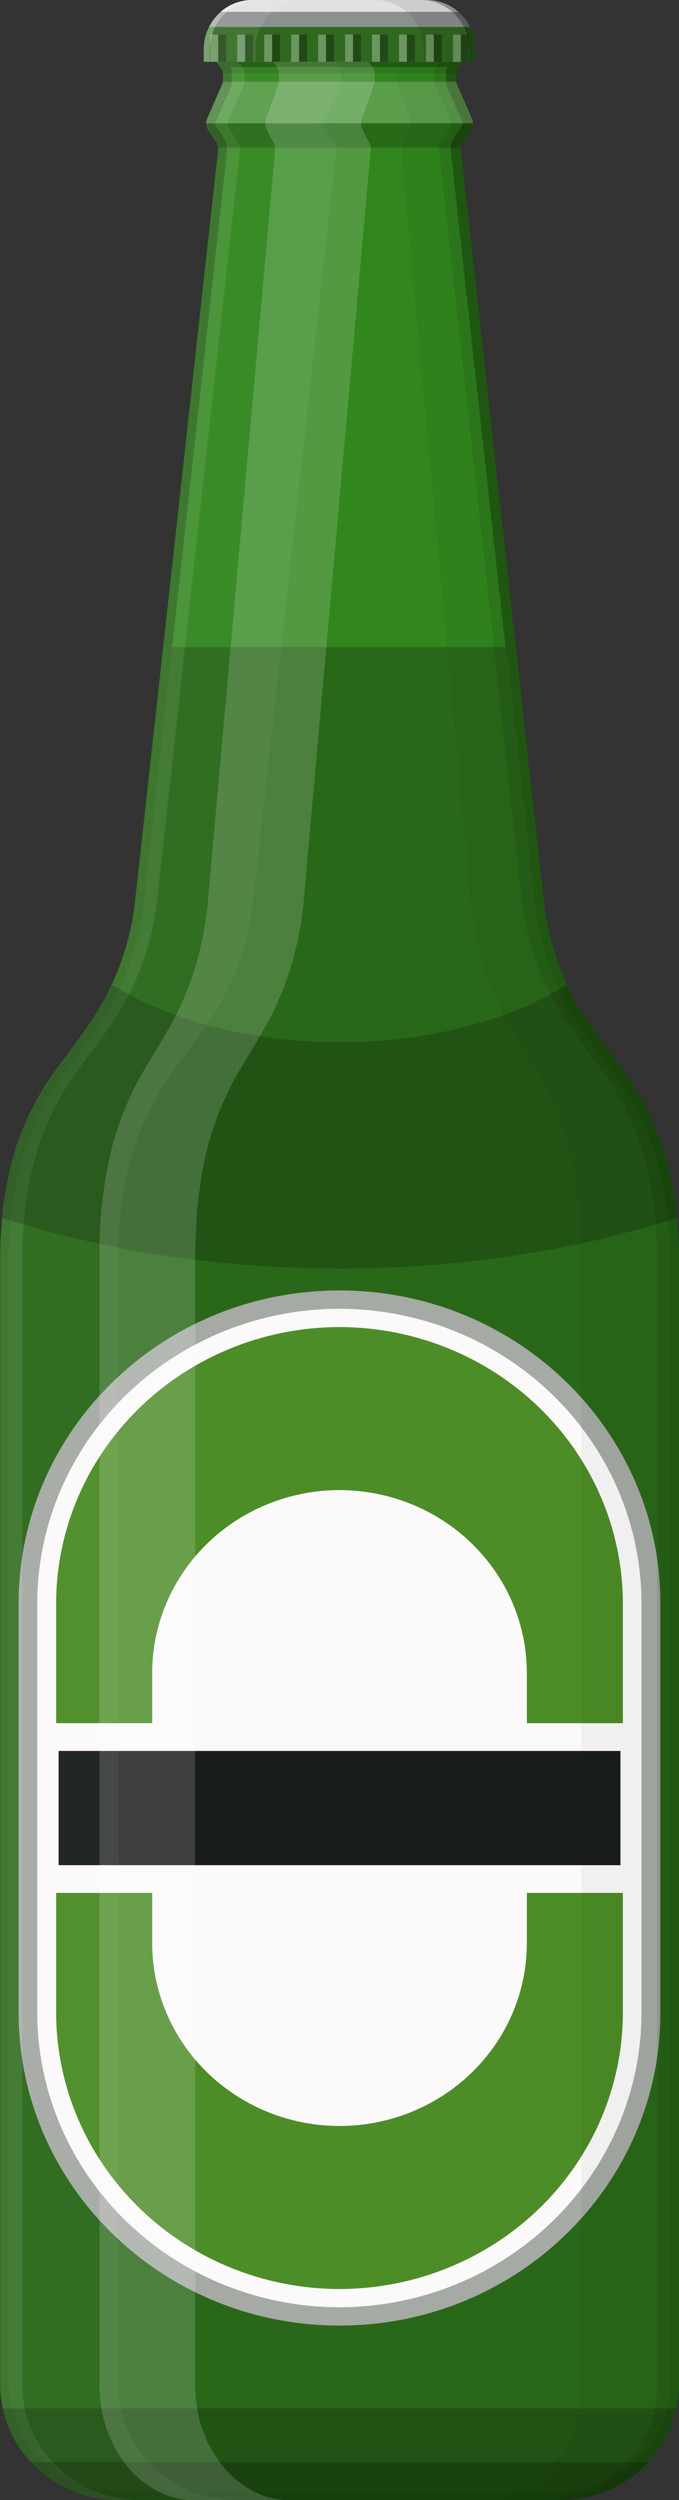
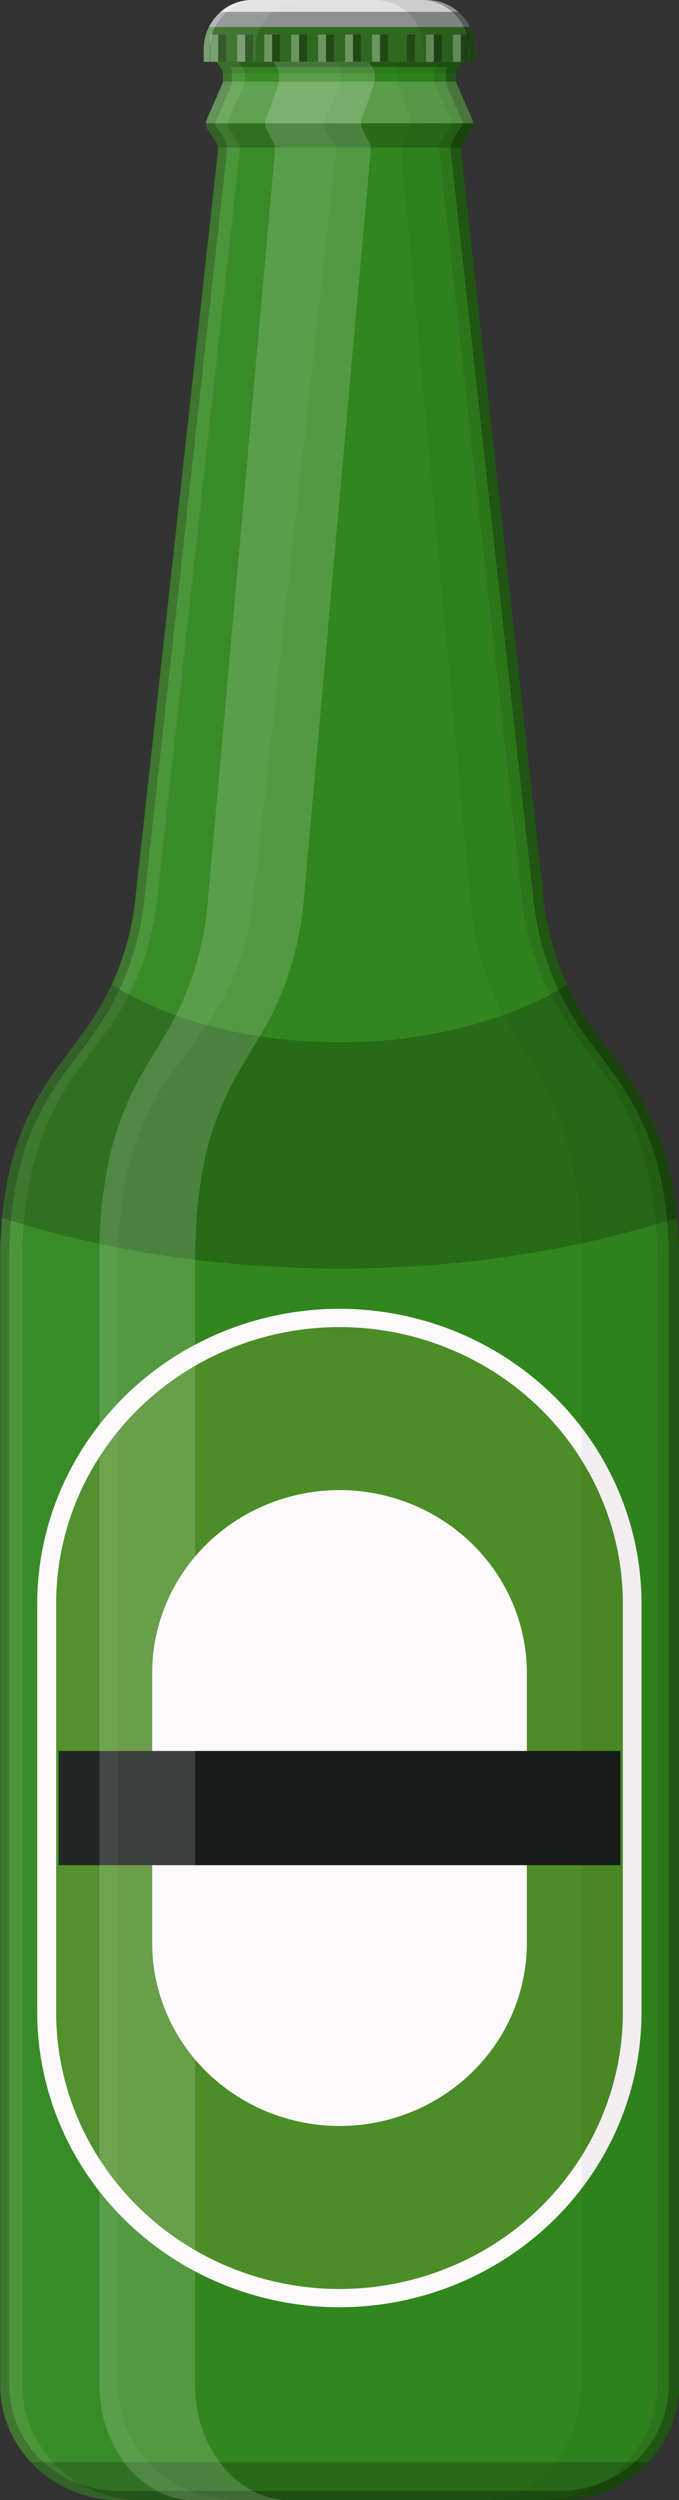
<svg xmlns="http://www.w3.org/2000/svg" fill="none" viewBox="0 0 28 103" height="103" width="28">
  <rect x="0" y="0" width="28" height="103" fill="#333333" stroke="none" />
  <g clip-path="url(#clip0_1621_21688)">
    <path fill="#236314" d="M28 51.714V98.251C28 98.293 28 98.334 28 98.376C27.992 98.661 27.959 98.946 27.899 99.226C27.722 100.048 27.323 100.809 26.743 101.43C26.287 101.923 25.73 102.318 25.107 102.587C24.484 102.857 23.81 102.996 23.129 102.995H4.879C4.197 102.996 3.523 102.857 2.899 102.587C2.276 102.317 1.718 101.923 1.262 101.43C0.682 100.809 0.283 100.048 0.105 99.226C0.036 98.903 0.002 98.575 0.002 98.246V51.709C0.002 51.471 0.01 51.233 0.025 50.997L0.065 50.401C0.065 50.323 0.065 50.245 0.083 50.169C0.11 49.842 0.15 49.526 0.204 49.221L0.266 48.866C0.346 48.404 0.455 47.948 0.593 47.499V47.46C0.781 46.846 1.024 46.25 1.317 45.677L1.342 45.628C1.625 45.071 1.955 44.538 2.327 44.033L2.787 43.416L3.458 42.5C3.704 42.165 3.93 41.818 4.137 41.459C4.305 41.168 4.461 40.869 4.602 40.565C4.635 40.494 4.667 40.423 4.698 40.35C5.15 39.32 5.442 38.23 5.565 37.117L8.983 6.219C8.989 6.168 8.989 6.116 8.983 6.064C8.97 5.994 8.944 5.927 8.905 5.866L8.573 5.354C8.522 5.275 8.496 5.183 8.498 5.09C8.498 5.027 8.511 4.966 8.536 4.908L9.174 3.454C9.185 3.43 9.191 3.405 9.194 3.38C9.194 3.38 9.194 3.36 9.194 3.351V3C9.194 2.945 9.175 2.891 9.141 2.846L8.913 2.545L8.795 2.388H19.205L19.087 2.545L18.858 2.846C18.825 2.891 18.807 2.945 18.806 3V3.338C18.806 3.338 18.806 3.358 18.806 3.368C18.808 3.393 18.815 3.418 18.826 3.441L19.464 4.896C19.489 4.954 19.502 5.015 19.502 5.077C19.507 5.174 19.483 5.271 19.431 5.354L19.092 5.883C19.052 5.943 19.025 6.011 19.014 6.082C19.007 6.133 19.007 6.185 19.014 6.236L22.43 37.134C22.492 37.69 22.597 38.241 22.742 38.782C22.885 39.323 23.071 39.853 23.297 40.367C23.327 40.44 23.36 40.511 23.393 40.58C23.707 41.262 24.091 41.911 24.539 42.517L25.21 43.433L25.667 44.05C26.04 44.555 26.37 45.089 26.655 45.645L26.68 45.694C26.972 46.267 27.213 46.864 27.402 47.477L27.414 47.516C27.553 47.965 27.663 48.421 27.741 48.883L27.804 49.238C27.857 49.552 27.899 49.868 27.927 50.184C27.927 50.262 27.927 50.34 27.945 50.428L27.982 51.024C27.994 51.247 28 51.478 28 51.714Z" />
    <path fill="#31861E" d="M4.876 102.623C4.247 102.623 3.624 102.495 3.049 102.247C2.473 101.998 1.958 101.635 1.536 101.18C1.001 100.606 0.634 99.904 0.472 99.145C0.409 98.85 0.377 98.55 0.377 98.248V51.712C0.377 51.482 0.377 51.251 0.4 51.024L0.437 50.426C0.437 50.35 0.45 50.277 0.455 50.203C0.483 49.89 0.523 49.584 0.573 49.287L0.636 48.932C0.714 48.485 0.819 48.044 0.953 47.609V47.57C1.135 46.98 1.369 46.407 1.651 45.856L1.676 45.804C1.95 45.267 2.268 44.752 2.629 44.266L3.089 43.646L3.76 42.73C4.013 42.383 4.248 42.023 4.464 41.653C4.64 41.346 4.801 41.035 4.941 40.729C4.977 40.658 5.009 40.585 5.042 40.509C5.508 39.444 5.81 38.317 5.937 37.166L9.355 6.268C9.367 6.187 9.367 6.104 9.355 6.023C9.336 5.903 9.291 5.788 9.224 5.685L8.885 5.156C8.875 5.139 8.87 5.121 8.87 5.102C8.868 5.091 8.868 5.081 8.87 5.07L9.508 3.615C9.533 3.558 9.549 3.498 9.556 3.436V3.395C9.556 3.373 9.556 3.356 9.556 3.334V3.003C9.558 2.919 9.542 2.835 9.508 2.758H18.441C18.409 2.836 18.393 2.919 18.393 3.003V3.338C18.393 3.358 18.393 3.375 18.393 3.395V3.414C18.401 3.474 18.417 3.533 18.441 3.588L19.08 5.043C19.081 5.056 19.081 5.069 19.08 5.082C19.08 5.102 19.075 5.122 19.065 5.139L18.723 5.67C18.657 5.774 18.613 5.89 18.592 6.011C18.58 6.092 18.58 6.174 18.592 6.256L22.008 37.156C22.073 37.734 22.18 38.307 22.329 38.87C22.479 39.43 22.672 39.977 22.905 40.509C22.935 40.582 22.971 40.656 23.006 40.729C23.329 41.433 23.725 42.104 24.187 42.73L24.858 43.644L25.318 44.266C25.678 44.753 25.997 45.267 26.271 45.804L26.296 45.853C26.578 46.404 26.811 46.978 26.994 47.568L27.007 47.609C27.14 48.042 27.245 48.482 27.324 48.927L27.384 49.282C27.437 49.586 27.477 49.892 27.502 50.196C27.502 50.272 27.502 50.345 27.52 50.421L27.56 51.019C27.573 51.239 27.58 51.469 27.58 51.707V98.243C27.58 98.545 27.548 98.845 27.485 99.14C27.323 99.899 26.956 100.601 26.422 101.175C26.001 101.629 25.488 101.992 24.914 102.24C24.341 102.489 23.721 102.617 23.094 102.618L4.876 102.623Z" />
-     <path fill="#296819" d="M27.613 51.714V98.251C27.614 98.552 27.582 98.852 27.52 99.147C27.357 99.906 26.989 100.609 26.454 101.183C26.034 101.636 25.52 101.999 24.947 102.247C24.374 102.496 23.754 102.625 23.126 102.625H4.876C4.247 102.626 3.624 102.497 3.049 102.249C2.474 102 1.958 101.637 1.536 101.183C1.002 100.607 0.635 99.904 0.472 99.145C0.409 98.85 0.377 98.55 0.377 98.248V51.712C0.377 51.482 0.377 51.251 0.4 51.024L0.437 50.426C0.437 50.35 0.437 50.277 0.455 50.203C0.483 49.89 0.523 49.583 0.573 49.287L0.636 48.932C0.714 48.485 0.819 48.044 0.953 47.609V47.57C1.135 46.98 1.369 46.407 1.651 45.856L1.676 45.804C1.949 45.266 2.268 44.752 2.629 44.266L3.086 43.646L3.76 42.73C4.013 42.383 4.248 42.023 4.464 41.653C4.64 41.346 4.801 41.035 4.941 40.729C4.977 40.658 5.009 40.582 5.042 40.509C5.51 39.444 5.811 38.317 5.937 37.166L7.098 26.66H20.889L22.053 37.166C22.114 37.744 22.221 38.317 22.372 38.88C22.522 39.439 22.714 39.987 22.945 40.519L23.046 40.739C23.371 41.443 23.768 42.113 24.23 42.74L24.901 43.654L25.361 44.276C25.721 44.763 26.039 45.277 26.313 45.814L26.336 45.863C26.619 46.414 26.853 46.988 27.037 47.578L27.05 47.619C27.182 48.052 27.288 48.492 27.366 48.937L27.427 49.292C27.48 49.596 27.52 49.902 27.545 50.206C27.545 50.282 27.545 50.355 27.563 50.428L27.603 51.029C27.605 51.246 27.613 51.477 27.613 51.714Z" />
-     <path fill="#A5AAA4" d="M27.233 66.06C27.233 58.938 21.309 53.164 14 53.164C6.691 53.164 0.767 58.938 0.767 66.06V82.913C0.767 90.035 6.691 95.809 14 95.809C21.309 95.809 27.233 90.035 27.233 82.913V66.06Z" />
    <path fill="#FBF9FA" d="M14 95.055C10.696 95.053 7.527 93.773 5.19 91.497C2.853 89.22 1.539 86.133 1.536 82.913V66.06C1.54 62.841 2.854 59.755 5.189 57.479C7.525 55.203 10.692 53.923 13.995 53.919C17.298 53.922 20.465 55.202 22.801 57.478C25.137 59.755 26.451 62.841 26.454 66.06V82.913C26.451 86.132 25.138 89.217 22.803 91.493C20.468 93.769 17.302 95.05 14 95.055Z" />
    <path fill="#4C8D27" d="M14 94.303C10.902 94.299 7.932 93.097 5.741 90.962C3.55 88.827 2.318 85.933 2.315 82.913V66.06C2.318 63.041 3.55 60.147 5.741 58.012C7.932 55.877 10.902 54.676 14 54.673C17.098 54.676 20.068 55.877 22.259 58.012C24.45 60.147 25.682 63.041 25.685 66.06V82.913C25.683 85.933 24.451 88.828 22.26 90.963C20.069 93.098 17.099 94.299 14 94.303Z" />
    <path fill="#FBF9FA" d="M14 87.587C11.952 87.584 9.988 86.79 8.54 85.378C7.092 83.967 6.278 82.053 6.276 80.058V68.916C6.278 66.92 7.092 65.007 8.54 63.596C9.988 62.185 11.952 61.391 14 61.389C16.048 61.391 18.012 62.184 19.46 63.596C20.909 65.007 21.724 66.92 21.726 68.916V80.058C21.724 82.054 20.91 83.968 19.461 85.379C18.012 86.791 16.048 87.585 14 87.587Z" />
-     <path fill="#FBF9FA" d="M26.321 70.993H1.679V77.983H26.321V70.993Z" />
    <path fill="#181C1A" d="M25.585 72.136H2.416V76.842H25.585V72.136Z" />
    <g opacity="0.3">
      <path fill="white" d="M10.097 3V3.338C10.098 3.348 10.098 3.358 10.097 3.368C10.095 3.393 10.089 3.418 10.079 3.441L9.441 4.896C9.415 4.953 9.401 5.015 9.4 5.077C9.398 5.171 9.424 5.263 9.476 5.342L9.815 5.871C9.854 5.931 9.881 5.999 9.893 6.069C9.9 6.121 9.9 6.172 9.893 6.224L7.631 26.656L6.472 37.121C6.349 38.235 6.058 39.324 5.607 40.355L5.509 40.57C5.447 40.705 5.381 40.842 5.311 40.974C5.241 41.106 5.137 41.302 5.06 41.464C4.852 41.823 4.624 42.17 4.378 42.505L3.707 43.421L3.247 44.038C2.875 44.543 2.546 45.076 2.262 45.633L2.237 45.682C1.945 46.255 1.702 46.852 1.513 47.465V47.504C1.374 47.953 1.264 48.409 1.184 48.871L1.123 49.226C1.068 49.539 1.028 49.855 1 50.174C1 50.25 1 50.328 0.983 50.406V50.446L0.947 51.002C0.93 51.246 0.922 51.477 0.922 51.714V98.251C0.923 98.58 0.958 98.908 1.025 99.231C1.204 100.052 1.603 100.813 2.182 101.435C2.514 101.794 2.902 102.101 3.33 102.346C4.078 102.776 4.93 103.002 5.798 103H4.896C4.214 103.001 3.54 102.862 2.917 102.592C2.294 102.322 1.736 101.928 1.279 101.435C0.7 100.813 0.3 100.052 0.123 99.231C0.054 98.908 0.019 98.58 0.02 98.251V51.714C0.02 51.476 0.028 51.238 0.043 51.002L0.083 50.406C0.083 50.328 0.083 50.25 0.1 50.174C0.127 49.847 0.167 49.531 0.221 49.226L0.284 48.871C0.364 48.409 0.473 47.953 0.611 47.504V47.465C0.799 46.851 1.041 46.255 1.335 45.682L1.36 45.633C1.643 45.076 1.972 44.542 2.345 44.038L2.805 43.421L3.476 42.505C3.721 42.17 3.948 41.823 4.155 41.464C4.323 41.173 4.479 40.874 4.62 40.57C4.652 40.499 4.685 40.428 4.715 40.355C5.167 39.325 5.459 38.235 5.582 37.121L9.001 6.224C9.007 6.172 9.007 6.121 9.001 6.069C8.988 5.999 8.961 5.932 8.923 5.871L8.573 5.354C8.522 5.275 8.496 5.183 8.498 5.09C8.498 5.027 8.511 4.966 8.536 4.908L9.174 3.454C9.185 3.43 9.191 3.405 9.194 3.38C9.194 3.38 9.194 3.36 9.194 3.351V3C9.194 2.945 9.175 2.891 9.141 2.846L8.913 2.545L8.795 2.388H9.697L9.782 2.501L9.818 2.545L9.983 2.765L10.044 2.846C10.078 2.891 10.096 2.945 10.097 3Z" opacity="0.3" />
    </g>
    <g opacity="0.3">
      <path fill="black" d="M28 51.714V98.251C28 98.293 28 98.334 28 98.376C27.994 98.662 27.96 98.946 27.899 99.226C27.722 100.048 27.323 100.809 26.743 101.43C26.287 101.923 25.73 102.318 25.107 102.587C24.484 102.857 23.81 102.996 23.129 102.995H22.226C23.094 102.997 23.945 102.771 24.692 102.341C25.121 102.097 25.508 101.789 25.841 101.43C26.421 100.809 26.82 100.048 26.997 99.226C27.066 98.903 27.101 98.575 27.1 98.246V51.709C27.1 51.471 27.093 51.233 27.077 50.997L27.04 50.441V50.401C27.04 50.323 27.04 50.245 27.022 50.157C26.997 49.841 26.954 49.525 26.901 49.211L26.839 48.856C26.759 48.394 26.65 47.938 26.512 47.489L26.499 47.45C26.311 46.837 26.069 46.24 25.775 45.667L25.75 45.618C25.467 45.061 25.138 44.528 24.765 44.024L24.308 43.406L23.637 42.49C23.279 42.006 22.962 41.494 22.689 40.959C22.619 40.827 22.553 40.69 22.49 40.553C22.458 40.484 22.425 40.413 22.395 40.34C22.169 39.826 21.983 39.296 21.839 38.755C21.694 38.214 21.59 37.663 21.528 37.107L18.109 6.209C18.102 6.158 18.102 6.106 18.109 6.055C18.12 5.984 18.146 5.917 18.185 5.856L18.527 5.327C18.576 5.248 18.602 5.156 18.599 5.063C18.6 5 18.586 4.938 18.559 4.881L17.923 3.427C17.913 3.403 17.906 3.378 17.903 3.353C17.902 3.343 17.902 3.333 17.903 3.324V3C17.903 2.945 17.922 2.891 17.956 2.846L18.019 2.765L18.303 2.388H19.208L18.858 2.846C18.825 2.891 18.807 2.945 18.806 3V3.338C18.806 3.338 18.806 3.358 18.806 3.368C18.808 3.393 18.815 3.418 18.826 3.441L19.464 4.896C19.489 4.954 19.502 5.015 19.502 5.077C19.509 5.175 19.484 5.271 19.431 5.354L19.092 5.883C19.053 5.944 19.026 6.011 19.014 6.082C19.007 6.133 19.007 6.185 19.014 6.236L22.433 37.134C22.493 37.69 22.596 38.241 22.742 38.782C22.885 39.323 23.071 39.853 23.297 40.367C23.327 40.44 23.36 40.511 23.395 40.58C23.709 41.261 24.092 41.911 24.539 42.517L25.21 43.433L25.67 44.05C26.042 44.555 26.371 45.089 26.655 45.645L26.68 45.694C26.972 46.267 27.213 46.864 27.402 47.477L27.414 47.516C27.553 47.965 27.662 48.421 27.741 48.883L27.804 49.238C27.859 49.552 27.899 49.868 27.927 50.184C27.927 50.262 27.927 50.34 27.945 50.428L27.982 51.024C27.994 51.247 28 51.478 28 51.714Z" opacity="0.3" />
    </g>
    <path fill="white" d="M19.505 5.077H8.496C8.496 5.015 8.509 4.954 8.533 4.896L9.172 3.441C9.182 3.418 9.189 3.393 9.192 3.368H18.808C18.811 3.393 18.818 3.418 18.828 3.441L19.467 4.896C19.492 4.954 19.505 5.015 19.505 5.077Z" opacity="0.2" />
    <path fill="black" d="M19.505 5.077C19.509 5.175 19.484 5.271 19.432 5.354L19.092 5.883C19.052 5.943 19.025 6.011 19.015 6.082H8.988C8.975 6.011 8.949 5.944 8.91 5.883L8.574 5.354C8.522 5.275 8.496 5.183 8.498 5.09L19.505 5.077Z" opacity="0.2" />
    <path fill="black" d="M27.799 49.226L27.736 48.871C27.658 48.409 27.549 47.952 27.41 47.504L27.397 47.465C27.208 46.852 26.967 46.255 26.675 45.682L26.65 45.633C26.366 45.076 26.035 44.543 25.663 44.038L25.205 43.421L24.534 42.505C24.086 41.898 23.702 41.249 23.388 40.568C23.279 40.636 23.168 40.702 23.056 40.766C22.936 40.837 22.805 40.906 22.684 40.974C22.055 41.307 21.402 41.594 20.729 41.831C18.569 42.581 16.292 42.955 14 42.938C12.899 42.941 11.8 42.859 10.713 42.694C9.981 42.583 9.256 42.429 8.543 42.233C8.098 42.113 7.669 41.976 7.254 41.827C6.589 41.591 5.943 41.306 5.321 40.977C5.195 40.91 5.07 40.842 4.949 40.769C4.828 40.695 4.725 40.639 4.617 40.572C4.477 40.876 4.321 41.175 4.152 41.467C3.945 41.825 3.719 42.173 3.474 42.508L2.803 43.423L2.343 44.041C1.97 44.545 1.64 45.078 1.357 45.635L1.332 45.684C1.039 46.257 0.797 46.854 0.608 47.467V47.507C0.47 47.955 0.361 48.411 0.282 48.873L0.219 49.228C0.165 49.542 0.125 49.858 0.098 50.176L0.475 50.296L0.978 50.448C1.983 50.747 3.024 51.011 4.092 51.239C4.358 51.298 4.625 51.352 4.896 51.406C5.917 51.605 6.961 51.768 8.028 51.896C10.012 52.139 12.01 52.261 14.01 52.261C17.36 52.268 20.701 51.922 23.974 51.227C25.029 50.998 26.054 50.737 27.047 50.443C27.218 50.394 27.384 50.343 27.55 50.289L27.927 50.176C27.895 49.855 27.852 49.539 27.799 49.226Z" opacity="0.2" />
-     <path fill="black" d="M27.897 99.223C27.72 100.045 27.32 100.806 26.741 101.427C26.285 101.921 25.727 102.315 25.105 102.585C24.482 102.855 23.808 102.993 23.126 102.993H4.876C4.194 102.993 3.52 102.854 2.897 102.585C2.274 102.315 1.716 101.921 1.259 101.427C0.68 100.806 0.28 100.045 0.103 99.223H27.897Z" opacity="0.2" />
    <path fill="black" d="M26.741 101.435C26.285 101.928 25.727 102.323 25.105 102.592C24.482 102.862 23.808 103.001 23.126 103H4.876C4.194 103.001 3.52 102.861 2.897 102.592C2.274 102.322 1.716 101.928 1.259 101.435H26.741Z" opacity="0.2" />
    <g opacity="0.2">
      <path fill="white" d="M14.07 3V3.338C14.07 3.338 14.07 3.358 14.07 3.368C14.068 3.393 14.061 3.418 14.05 3.441L13.998 3.564L13.412 4.896C13.387 4.954 13.374 5.015 13.374 5.077C13.372 5.171 13.397 5.262 13.447 5.342L13.789 5.871C13.828 5.931 13.853 5.999 13.864 6.069C13.872 6.121 13.872 6.172 13.864 6.224L11.602 26.656L10.446 37.121C10.323 38.235 10.031 39.325 9.579 40.355C9.549 40.428 9.516 40.499 9.483 40.57C9.343 40.874 9.187 41.173 9.018 41.464C8.85 41.755 8.707 41.981 8.533 42.231C8.47 42.324 8.405 42.417 8.337 42.505L7.666 43.421L7.209 44.038C6.835 44.542 6.505 45.075 6.223 45.633L6.198 45.682C5.905 46.255 5.663 46.851 5.474 47.465L5.462 47.504C5.324 47.953 5.215 48.409 5.135 48.871L5.072 49.226C5.017 49.539 4.977 49.855 4.952 50.174C4.952 50.25 4.936 50.328 4.934 50.406L4.894 51.002C4.894 51.136 4.879 51.269 4.876 51.403C4.876 51.506 4.876 51.611 4.876 51.714V98.251C4.876 98.58 4.91 98.908 4.979 99.231C5.157 100.052 5.556 100.813 6.135 101.435C6.61 101.947 7.193 102.352 7.845 102.623C8.447 102.872 9.095 103.001 9.75 103H4.876C4.194 103.001 3.52 102.862 2.897 102.592C2.274 102.322 1.716 101.928 1.259 101.435C0.68 100.813 0.28 100.052 0.103 99.231C0.034 98.908 -0.001 98.58 6.85019e-06 98.251V51.714C6.85019e-06 51.476 0.008 51.238 0.023 51.002L0.063 50.406C0.063 50.328 0.063 50.25 0.08 50.174C0.107 49.847 0.147 49.531 0.201 49.226L0.264 48.871C0.344 48.409 0.453 47.953 0.591 47.504V47.465C0.779 46.851 1.021 46.255 1.315 45.682L1.34 45.633C1.623 45.076 1.952 44.542 2.325 44.038L2.785 43.421L3.456 42.505C3.701 42.17 3.928 41.823 4.135 41.464C4.303 41.173 4.459 40.874 4.6 40.57C4.632 40.499 4.665 40.428 4.695 40.355C5.147 39.325 5.439 38.235 5.562 37.121L8.981 6.224C8.987 6.172 8.987 6.121 8.981 6.069C8.967 5.999 8.941 5.932 8.903 5.871L8.573 5.354C8.522 5.275 8.496 5.183 8.498 5.09C8.498 5.027 8.511 4.966 8.536 4.908L9.174 3.454C9.185 3.43 9.192 3.405 9.194 3.38C9.194 3.38 9.194 3.36 9.194 3.351V3C9.194 2.945 9.176 2.891 9.141 2.846L8.913 2.545L8.795 2.388H13.671L13.771 2.52L13.789 2.545L13.955 2.765L13.995 2.817L14.018 2.846C14.051 2.891 14.069 2.945 14.07 3Z" opacity="0.2" />
    </g>
    <g opacity="0.4">
      <path fill="white" d="M15.45 3V3.338C15.45 3.338 15.45 3.358 15.45 3.368C15.448 3.393 15.443 3.417 15.435 3.441L14.917 4.896C14.898 4.955 14.887 5.016 14.887 5.077C14.884 5.169 14.905 5.26 14.948 5.342L15.222 5.871C15.254 5.933 15.275 6 15.284 6.069C15.289 6.121 15.289 6.172 15.284 6.224L13.992 20.652L13.457 26.663L12.522 37.129C12.424 38.23 12.189 39.316 11.821 40.362C11.796 40.435 11.771 40.506 11.743 40.578C11.63 40.881 11.492 41.18 11.368 41.471C11.2 41.831 11.017 42.177 10.818 42.512L10.707 42.699L10.275 43.433L9.903 44.051C9.598 44.562 9.332 45.095 9.106 45.645L9.086 45.694C8.848 46.274 8.652 46.87 8.501 47.477V47.516C8.392 47.967 8.309 48.423 8.249 48.883L8.199 49.238C8.154 49.552 8.121 49.868 8.098 50.186C8.098 50.262 8.098 50.34 8.098 50.419L8.066 51.014C8.053 51.259 8.048 51.489 8.048 51.727V98.263C8.047 98.591 8.075 98.919 8.131 99.243C8.263 100.038 8.584 100.793 9.066 101.447C9.429 101.94 9.901 102.346 10.448 102.635C10.924 102.882 11.454 103.011 11.992 103.012H8.048C7.51 103.011 6.98 102.882 6.505 102.635C5.957 102.347 5.484 101.941 5.122 101.447C4.64 100.793 4.32 100.038 4.187 99.243C4.131 98.919 4.104 98.591 4.105 98.263V51.727C4.105 51.563 4.105 51.404 4.105 51.249C4.105 51.171 4.105 51.092 4.105 51.004L4.137 50.409C4.137 50.331 4.137 50.252 4.15 50.176C4.172 49.858 4.205 49.542 4.25 49.228L4.301 48.873C4.364 48.413 4.452 47.957 4.564 47.507V47.467C4.715 46.86 4.911 46.264 5.15 45.684L5.17 45.635C5.396 45.086 5.662 44.553 5.967 44.041L6.336 43.423L6.882 42.508C7.013 42.287 7.133 42.059 7.256 41.827C7.317 41.707 7.375 41.582 7.432 41.467C7.566 41.175 7.684 40.876 7.807 40.573C7.835 40.502 7.86 40.431 7.885 40.357C8.249 39.31 8.48 38.223 8.573 37.121L9.508 26.656L11.338 6.224C11.345 6.172 11.345 6.121 11.338 6.069C11.329 6 11.308 5.933 11.275 5.871L11.002 5.354C10.959 5.272 10.938 5.181 10.941 5.09C10.941 5.028 10.951 4.967 10.971 4.908L11.489 3.454C11.497 3.43 11.502 3.405 11.504 3.38V3.013C11.505 2.959 11.491 2.906 11.464 2.858L11.414 2.778L11.278 2.557L11.22 2.464L11.182 2.4H15.126L15.222 2.557L15.357 2.778L15.408 2.858C15.433 2.902 15.448 2.95 15.45 3Z" opacity="0.4" />
    </g>
    <g opacity="0.2">
      <path fill="black" d="M28 51.714V98.251C28 98.293 28 98.334 28 98.376C27.994 98.662 27.96 98.946 27.9 99.226C27.722 100.048 27.323 100.809 26.744 101.43C26.288 101.923 25.73 102.318 25.107 102.587C24.485 102.857 23.811 102.996 23.129 102.995H19.947C20.495 102.994 21.035 102.865 21.521 102.618C22.078 102.332 22.562 101.925 22.936 101.43C23.427 100.778 23.754 100.023 23.891 99.226C23.946 98.902 23.973 98.574 23.974 98.246V51.709C23.974 51.546 23.974 51.383 23.974 51.22C23.974 51.144 23.974 51.068 23.974 50.992L23.941 50.397C23.941 50.318 23.936 50.237 23.926 50.152C23.903 49.836 23.871 49.52 23.825 49.206L23.775 48.851C23.708 48.389 23.618 47.933 23.504 47.484V47.445C23.35 46.837 23.15 46.241 22.905 45.662L22.885 45.613C22.654 45.063 22.382 44.53 22.071 44.019L21.692 43.401L21.139 42.485C21.005 42.267 20.887 42.042 20.759 41.812C20.545 41.401 20.356 40.979 20.191 40.548C20.166 40.479 20.138 40.408 20.113 40.335C19.924 39.817 19.77 39.288 19.653 38.75C19.534 38.206 19.45 37.656 19.402 37.102L16.541 6.224C16.536 6.172 16.536 6.121 16.541 6.069C16.551 6 16.573 5.933 16.607 5.871L16.886 5.342C16.929 5.26 16.951 5.169 16.949 5.077C16.947 5.016 16.936 4.955 16.916 4.896L16.388 3.441C16.38 3.417 16.375 3.393 16.373 3.368C16.372 3.358 16.372 3.348 16.373 3.338V3C16.373 2.946 16.388 2.893 16.416 2.846L16.468 2.765L16.702 2.388H19.216L18.866 2.846C18.833 2.891 18.815 2.945 18.814 3V3.338C18.814 3.338 18.814 3.358 18.814 3.368C18.816 3.393 18.823 3.418 18.834 3.441L19.472 4.896C19.497 4.954 19.51 5.015 19.51 5.077C19.514 5.175 19.487 5.272 19.432 5.354L19.093 5.883C19.053 5.944 19.027 6.011 19.015 6.082C19.007 6.133 19.007 6.185 19.015 6.236L22.433 37.134C22.493 37.69 22.596 38.241 22.742 38.782C22.886 39.323 23.071 39.853 23.298 40.367C23.328 40.44 23.36 40.511 23.396 40.58C23.709 41.261 24.092 41.911 24.539 42.517L25.21 43.433L25.67 44.05C26.042 44.555 26.372 45.089 26.656 45.645L26.681 45.694C26.972 46.267 27.213 46.864 27.402 47.477L27.415 47.516C27.554 47.965 27.663 48.421 27.741 48.883L27.804 49.238C27.86 49.552 27.9 49.868 27.927 50.184C27.927 50.262 27.927 50.34 27.945 50.428L27.983 51.024C27.994 51.247 28 51.478 28 51.714Z" opacity="0.2" />
    </g>
    <g opacity="0.3">
      <path fill="black" d="M19.205 2.388L19.087 2.545L18.858 2.846C18.825 2.891 18.807 2.945 18.806 3V3.015H9.194V3C9.194 2.945 9.175 2.891 9.141 2.846L8.913 2.545L8.794 2.388H19.205Z" opacity="0.3" />
    </g>
    <path fill="#8C908F" d="M19.597 2.026V2.545H8.405V2.026C8.403 1.709 8.477 1.396 8.621 1.112C8.737 0.875 8.9 0.664 9.101 0.49C9.46 0.175 9.925 0 10.408 0H17.591C18.074 0 18.54 0.175 18.898 0.49C19.1 0.665 19.264 0.876 19.381 1.112C19.524 1.396 19.598 1.709 19.597 2.026Z" />
    <path fill="#2F681F" d="M19.597 2.026V2.545H8.405V2.026C8.403 1.709 8.477 1.396 8.621 1.112H19.381C19.524 1.396 19.598 1.709 19.597 2.026Z" />
    <path fill="#E1E1E1" d="M18.899 0.49H9.096C9.455 0.175 9.92 0 10.403 2.38507e-06H17.587C18.071 -0.001 18.539 0.174 18.899 0.49Z" />
    <path fill="white" d="M8.998 1.423H8.671V2.545H8.998V1.423Z" opacity="0.3" />
-     <path fill="black" d="M9.325 1.423H8.999V2.545H9.325V1.423Z" opacity="0.3" />
+     <path fill="black" d="M9.325 1.423H8.999V2.545H9.325Z" opacity="0.3" />
    <path fill="white" d="M10.109 1.423H9.782V2.545H10.109V1.423Z" opacity="0.3" />
    <path fill="black" d="M10.436 1.423H10.109V2.545H10.436V1.423Z" opacity="0.3" />
    <path fill="white" d="M11.223 1.423H10.896V2.545H11.223V1.423Z" opacity="0.3" />
    <path fill="black" d="M11.547 1.423H11.22V2.545H11.547V1.423Z" opacity="0.3" />
    <path fill="white" d="M12.334 1.423H12.007V2.545H12.334V1.423Z" opacity="0.3" />
    <path fill="black" d="M12.66 1.423H12.334V2.545H12.66V1.423Z" opacity="0.3" />
    <path fill="white" d="M13.444 1.423H13.118V2.545H13.444V1.423Z" opacity="0.3" />
    <path fill="black" d="M13.771 1.423H13.444V2.545H13.771V1.423Z" opacity="0.3" />
    <path fill="white" d="M14.558 1.423H14.231V2.545H14.558V1.423Z" opacity="0.3" />
    <path fill="black" d="M14.882 1.423H14.555V2.545H14.882V1.423Z" opacity="0.3" />
    <path fill="white" d="M15.669 1.423H15.342V2.545H15.669V1.423Z" opacity="0.3" />
    <path fill="black" d="M15.996 1.423H15.669V2.545H15.996V1.423Z" opacity="0.3" />
-     <path fill="white" d="M16.78 1.423H16.453V2.545H16.78V1.423Z" opacity="0.3" />
    <path fill="black" d="M17.107 1.423H16.78V2.545H17.107V1.423Z" opacity="0.3" />
    <path fill="white" d="M17.891 1.423H17.564V2.545H17.891V1.423Z" opacity="0.3" />
    <path fill="black" d="M18.217 1.423H17.891V2.545H18.217V1.423Z" opacity="0.3" />
    <path fill="white" d="M19.005 1.423H18.678V2.545H19.005V1.423Z" opacity="0.3" />
    <path fill="black" d="M19.329 1.423H19.002V2.545H19.329V1.423Z" opacity="0.3" />
    <path fill="white" d="M10.659 9.37633e-07C10.177 -0 9.711 0.174 9.352 0.49C9.15 0.663 8.986 0.875 8.87 1.112C8.819 1.212 8.777 1.316 8.744 1.423C8.711 1.532 8.686 1.643 8.671 1.756C8.659 1.845 8.653 1.935 8.654 2.026V2.545H8.402V2.026C8.401 1.709 8.475 1.396 8.619 1.112C8.734 0.875 8.898 0.664 9.099 0.49C9.457 0.175 9.923 0 10.406 9.37633e-07H10.659Z" opacity="0.3" />
    <path fill="black" d="M19.597 2.026V2.545H19.346V2.026C19.347 1.709 19.273 1.396 19.13 1.112C19.012 0.876 18.848 0.665 18.647 0.49C18.289 0.175 17.823 0 17.34 0H17.592C18.075 0 18.54 0.175 18.899 0.49C19.1 0.665 19.264 0.876 19.381 1.112C19.524 1.396 19.598 1.709 19.597 2.026Z" opacity="0.3" />
    <g opacity="0.3">
      <path fill="white" d="M12.537 0C12.054 0 11.589 0.175 11.23 0.49C11.029 0.665 10.865 0.876 10.747 1.112C10.607 1.397 10.534 1.709 10.534 2.026V2.545H8.405V2.026C8.403 1.709 8.477 1.396 8.621 1.112C8.737 0.875 8.9 0.664 9.101 0.49C9.46 0.175 9.925 0 10.408 0H12.537Z" opacity="0.3" />
    </g>
    <g opacity="0.3">
      <path fill="black" d="M19.598 2.026V2.545H17.469V2.026C17.469 1.709 17.395 1.396 17.253 1.112C17.135 0.876 16.971 0.665 16.77 0.49C16.412 0.175 15.946 0 15.463 0H17.592C18.075 0 18.54 0.175 18.899 0.49C19.1 0.665 19.264 0.876 19.381 1.112C19.524 1.396 19.598 1.709 19.598 2.026Z" opacity="0.3" />
    </g>
  </g>
  <defs>
    <clipPath id="clip0_1621_21688">
      <rect fill="white" height="103" width="28" />
    </clipPath>
  </defs>
</svg>